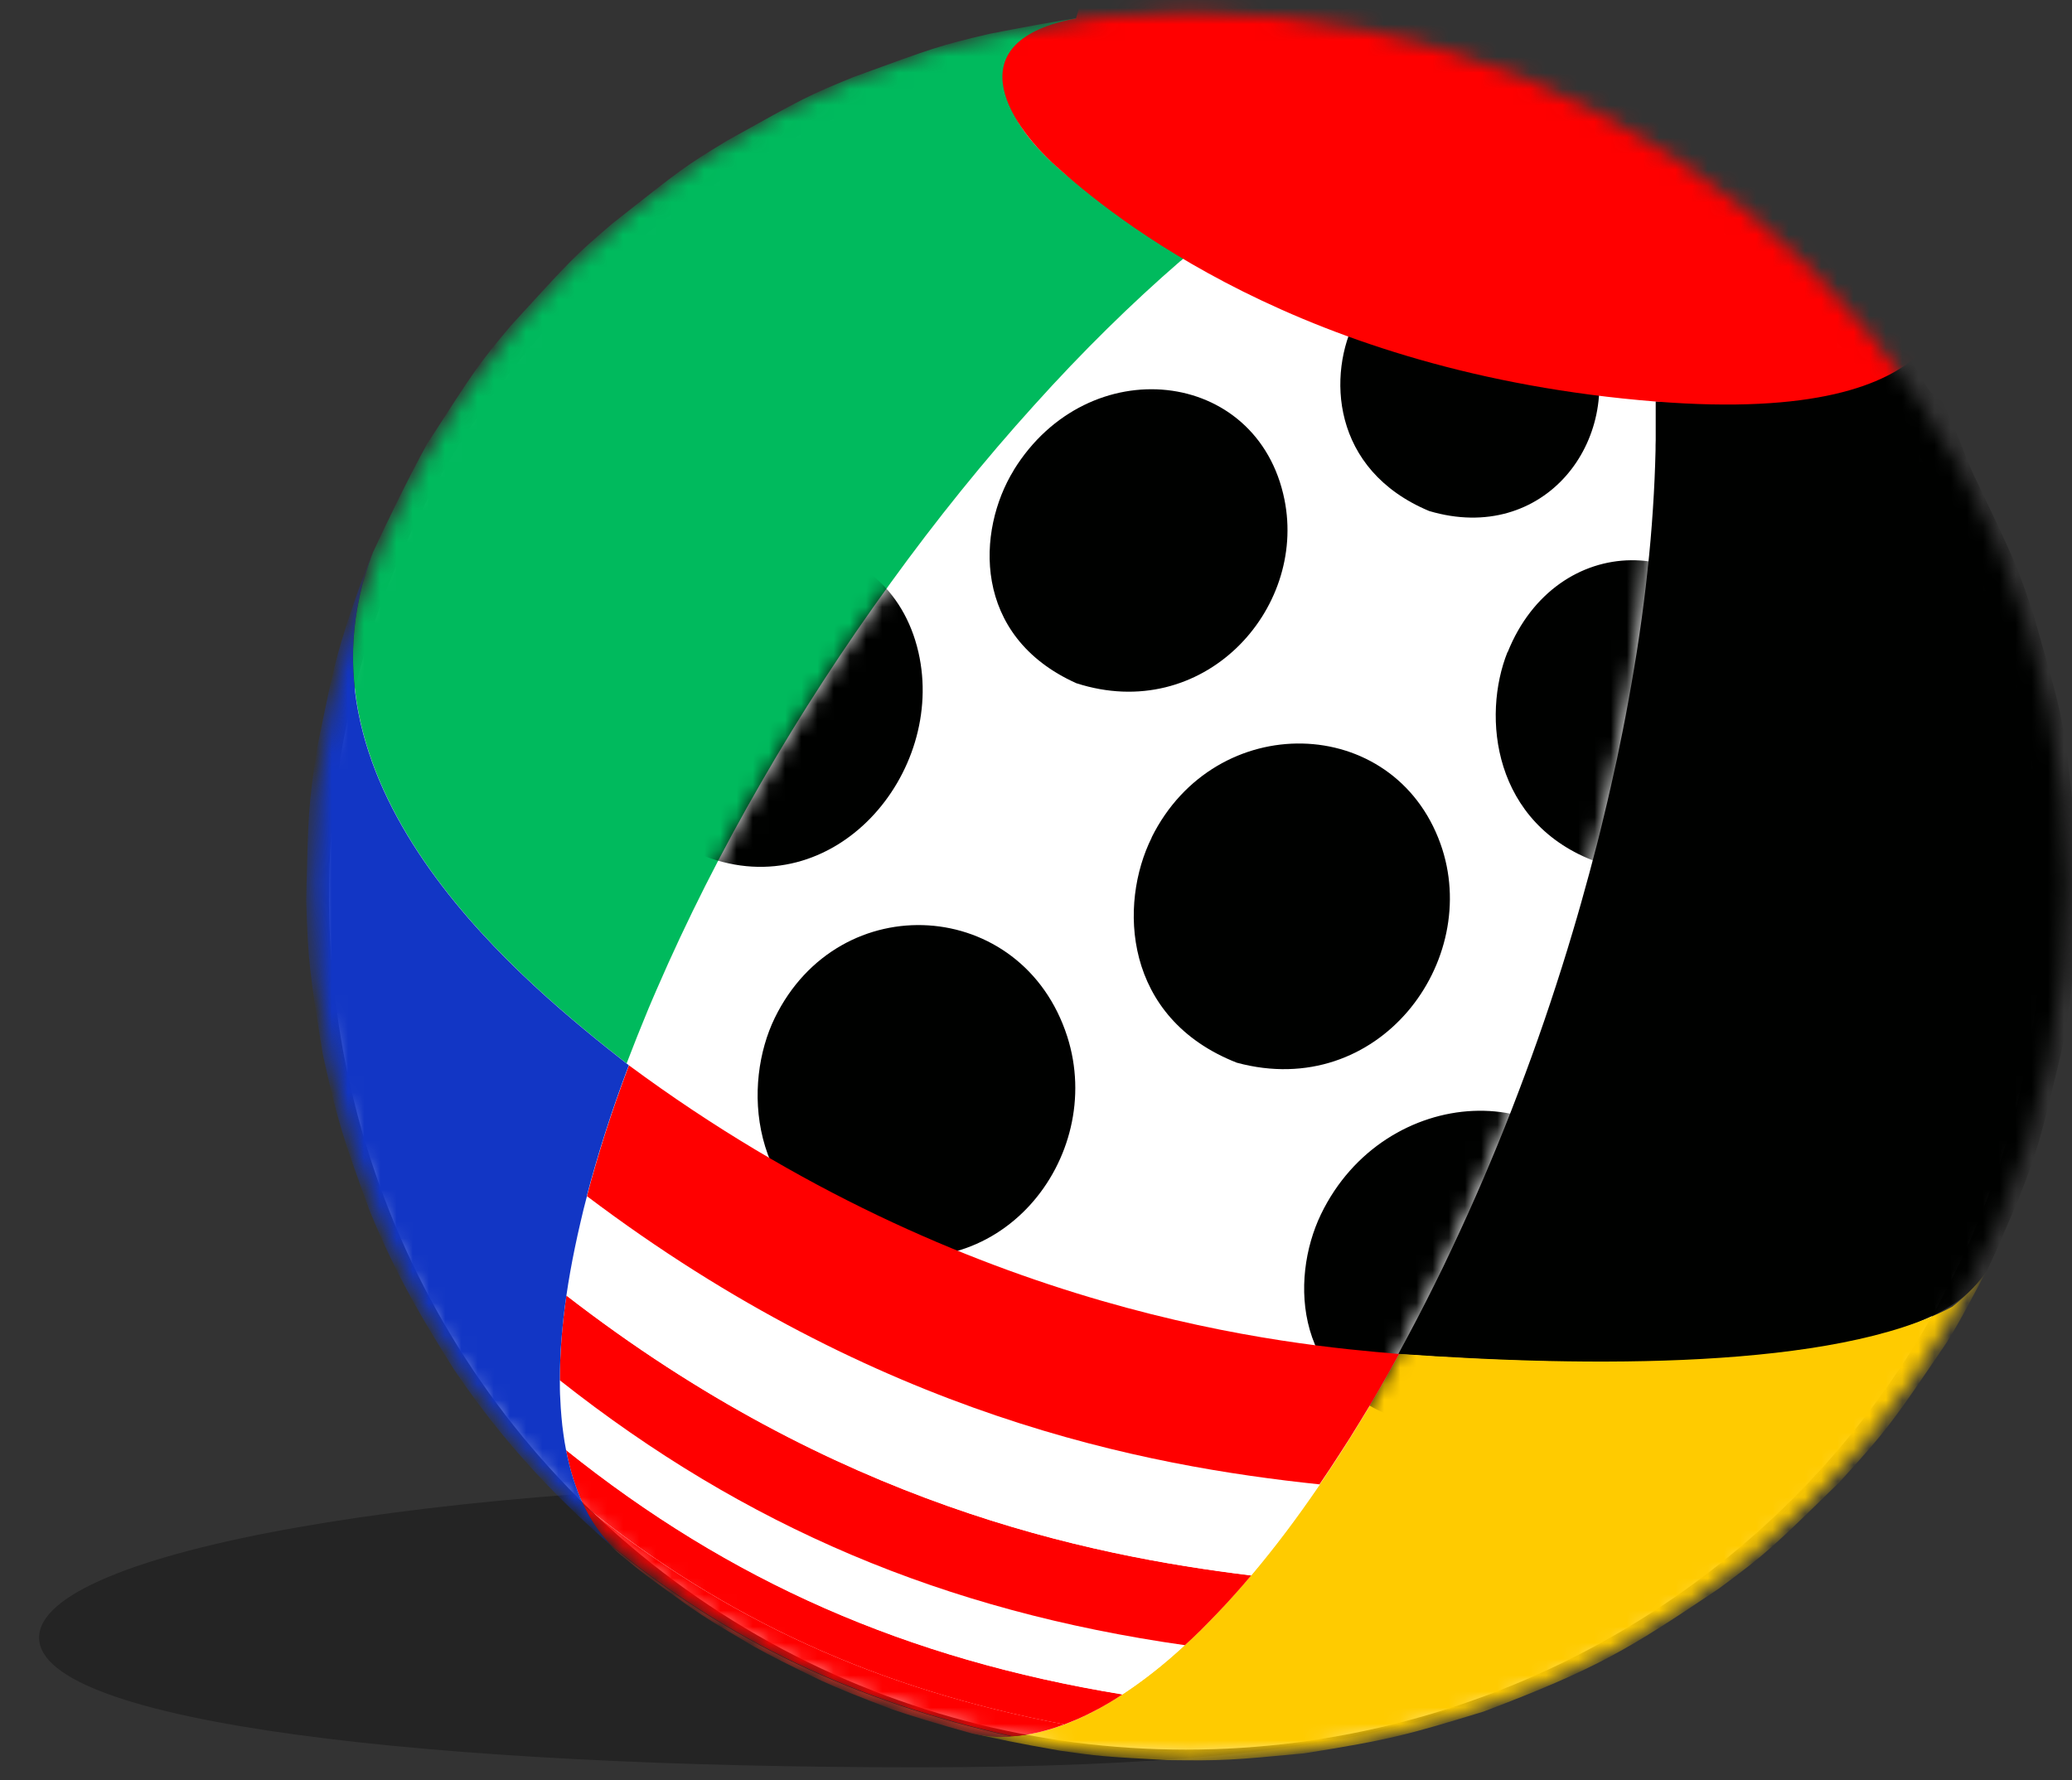
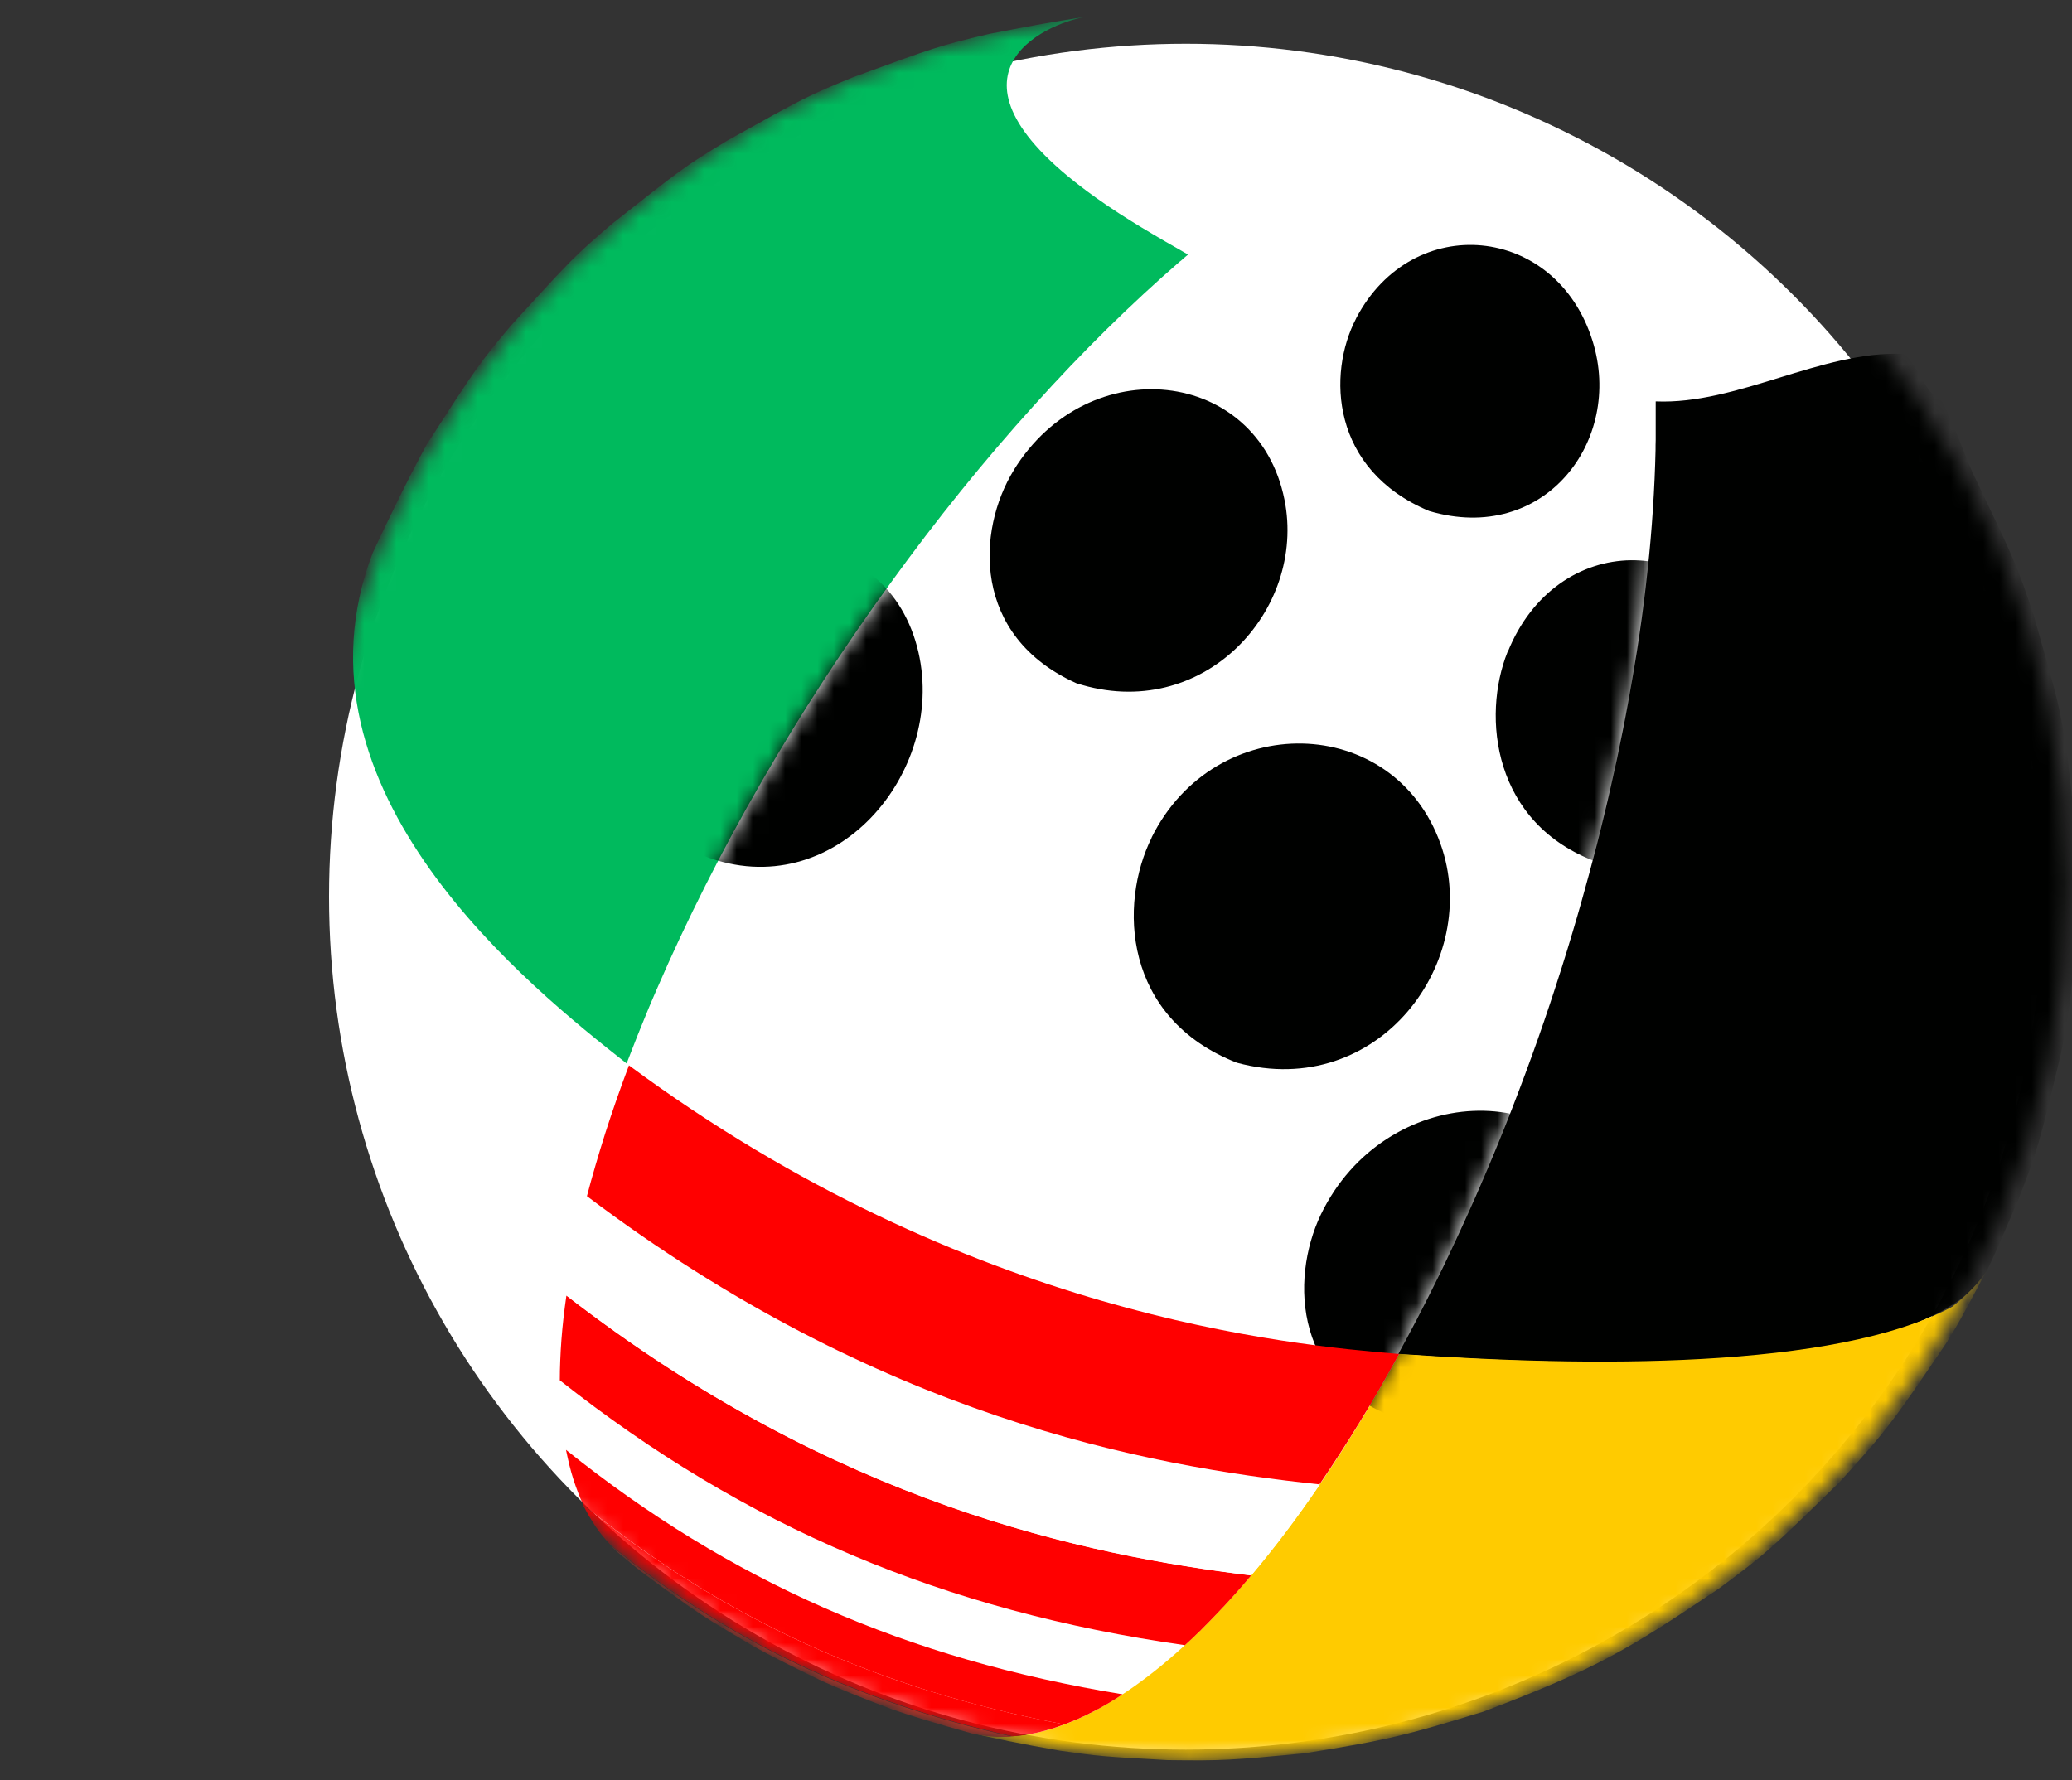
<svg xmlns="http://www.w3.org/2000/svg" width="128" height="110" viewBox="0 0 128 110" fill="none">
  <rect x="0" y="0" width="128" height="110" fill="#333333" stroke="none" />
-   <path opacity="0.3" d="M95.824 99.576C95.824 104.888 86.716 109.194 56.722 109.194C26.729 109.194 2.415 106.491 2.415 101.179C2.415 95.868 26.729 91.562 56.722 91.562C86.716 91.562 95.824 94.265 95.824 99.576Z" fill="black" />
  <ellipse cx="73.258" cy="55.401" rx="52.932" ry="52.698" fill="white" />
  <mask id="mask0_5784_177862" style="mask-type:luminance" maskUnits="userSpaceOnUse" x="19" y="0" width="109" height="109">
    <path d="M19.356 54.688C19.356 84.461 43.605 108.603 73.51 108.603C103.414 108.603 127.664 84.461 127.664 54.688C127.664 24.916 103.414 0.774 73.51 0.774C43.605 0.774 19.356 24.907 19.356 54.688Z" fill="white" />
  </mask>
  <g mask="url(#mask0_5784_177862)">
    <path d="M122.099 29.701C124.506 34.727 124.596 34.926 125.628 37.997C127.175 43.411 127.239 43.618 127.727 46.771C128.351 52.429 128.379 52.645 128.324 55.843C127.971 61.599 127.953 61.824 127.338 65.013C125.963 70.733 125.908 70.959 124.696 74.094C124.108 75.436 123.366 77.237 122.723 78.553C118.986 84.642 100.935 84.696 86.449 83.669C86.385 83.651 86.385 83.651 86.385 83.651C86.766 82.958 87.136 82.255 87.507 81.552C87.879 80.841 88.24 80.129 88.602 79.399C88.964 78.679 89.317 77.949 89.661 77.21C90.014 76.472 90.349 75.724 90.692 74.976C91.326 73.571 91.932 72.157 92.52 70.724C93.108 69.292 93.669 67.842 94.212 66.382C94.755 64.923 95.271 63.464 95.76 61.995C96.248 60.527 96.719 59.05 97.153 57.581C97.515 56.374 97.85 55.176 98.175 53.978C98.501 52.78 98.809 51.591 99.089 50.402C99.379 49.213 99.641 48.042 99.895 46.87C100.139 45.699 100.374 44.546 100.582 43.393C100.836 41.997 101.071 40.619 101.27 39.258C101.469 37.907 101.641 36.574 101.777 35.268C101.921 33.962 102.03 32.691 102.111 31.439C102.193 30.196 102.247 28.989 102.274 27.8C102.274 27.593 102.274 27.386 102.283 27.188C102.283 26.98 102.283 26.782 102.283 26.575C102.283 26.377 102.283 26.169 102.283 25.971C102.283 25.773 102.283 25.575 102.283 25.377C102.283 25.035 102.283 24.989 102.283 24.944C102.283 24.899 102.283 24.845 102.283 24.8C107.305 25.017 112.517 21.665 117.539 21.864C118.136 21.882 119.149 24.755 119.846 24.575C120.651 25.908 121.393 28.314 122.099 29.701Z" fill="#000100" />
    <path d="M72.913 16.134C69.918 18.728 66.868 21.719 63.864 25.061C60.824 28.421 57.847 32.105 55.006 36.033C52.156 39.961 49.469 44.086 47.026 48.338C44.592 52.554 42.42 56.851 40.565 61.139C40.393 61.526 40.23 61.923 40.067 62.301C39.904 62.688 39.751 63.067 39.597 63.454C39.443 63.832 39.289 64.211 39.145 64.589C39 64.968 38.855 65.337 38.71 65.706C32.874 61.103 17.383 48.861 23.029 34.15C23.98 32.105 25.291 29.412 26.377 27.439C29.481 22.629 29.544 22.529 31.589 20.088C35.389 15.927 35.462 15.845 37.823 13.819C42.203 10.359 42.284 10.296 44.917 8.693C49.767 5.99 49.867 5.936 52.717 4.765C57.82 2.901 58.019 2.828 61.087 2.099C62.86 1.756 65.222 1.297 67.013 1.054C64.597 1.45 57.133 4.684 67.692 12.206C69.547 13.53 71.501 14.647 73.392 15.728C73.112 15.963 73.076 15.998 73.039 16.035L72.922 16.134" fill="#00BA5D" />
    <path d="M120.317 82.859C116.979 87.777 116.635 88.291 113.631 91.579C109.423 95.686 109.179 95.93 106.193 98.146C100.655 101.866 98.737 103.064 91.652 105.749C87.047 107.154 85.952 107.478 80.541 108.334C76.035 108.757 75.565 108.793 72.117 108.748C68.064 108.523 67.901 108.514 65.467 108.163C63.054 107.742 61.22 107.373 59.965 107.055H59.992C61.612 107.46 63.404 107.343 65.34 106.695C67.349 106.019 69.493 104.758 71.746 102.911C74.072 101.001 76.487 98.461 78.93 95.299C81.446 92.047 83.98 88.156 86.441 83.651C98.031 84.471 113.359 84.633 120.607 80.733C121.608 79.928 122.311 79.195 122.715 78.535C122 79.832 121.123 81.597 120.317 82.841" fill="#FFCB00" />
    <mask id="mask1_5784_177862" style="mask-type:luminance" maskUnits="userSpaceOnUse" x="34" y="5" width="69" height="103">
      <path d="M81.943 9.502C77.284 12.277 72.262 16.367 67.213 21.502C62.055 26.744 56.988 32.969 52.355 39.815C47.75 46.635 43.696 53.886 40.556 61.147C38.955 64.849 37.679 68.344 36.72 71.606C35.779 74.803 35.137 77.749 34.784 80.425C34.44 83.046 34.377 85.388 34.557 87.451C34.739 89.46 35.164 91.189 35.806 92.64C35.806 92.64 35.824 92.649 35.833 92.658C35.833 92.658 35.851 92.667 35.851 92.676C35.851 92.676 35.87 92.685 35.879 92.694C35.879 92.694 35.897 92.703 35.897 92.712C37.905 94.378 40.05 95.946 42.312 97.414C44.583 98.891 46.954 100.243 49.379 101.468C51.803 102.693 54.274 103.783 56.744 104.72C59.205 105.657 61.657 106.431 64.055 107.044C65.593 106.693 67.231 105.99 68.941 104.9C70.705 103.792 72.542 102.288 74.424 100.387C76.361 98.441 78.333 96.09 80.324 93.324C82.351 90.505 84.377 87.271 86.368 83.65C90.268 76.533 93.579 68.678 96.176 60.678C98.773 52.661 100.574 44.716 101.515 37.365C102.438 30.195 102.528 23.754 101.786 18.475C101.081 13.43 99.624 9.53 97.461 7.052C97.181 6.944 96.891 6.818 96.593 6.692C96.294 6.566 95.995 6.44 95.697 6.305C95.398 6.169 95.091 6.034 94.792 5.89C94.493 5.755 94.195 5.611 93.905 5.467C93.905 5.467 93.86 5.467 93.833 5.467C90.449 5.467 86.404 6.872 81.952 9.512" fill="white" />
    </mask>
    <g mask="url(#mask1_5784_177862)">
      <path d="M81.602 75.029C85.529 66.895 96.749 66.39 99.526 74.219C101.906 80.948 95.527 89.397 86.85 87.794C79.973 85.749 79.647 79.101 81.602 75.029Z" fill="#000100" />
-       <path d="M47.86 62.896C51.85 54.717 63.161 55.437 65.93 64.04C68.336 71.535 61.695 79.985 52.972 77.084C46.177 74.003 45.897 66.932 47.86 62.896Z" fill="#000100" />
      <path d="M83.773 19.673C87.257 13.007 96.142 13.854 98.386 21.078C100.304 27.222 95.4 33.681 88.288 31.573C82.208 29.024 81.99 23.087 83.773 19.682" fill="#000100" />
      <path d="M93.138 40.294C96.142 32.799 105.326 32.7 108.493 40.122C111.397 46.942 106.647 55.184 98.675 53.265C92.206 50.914 91.536 44.257 93.129 40.284" fill="#000100" />
      <path d="M71.142 51.743C75.078 43.824 86.09 44.059 88.986 52.13C91.582 59.364 85.176 68.029 76.408 65.66C69.378 62.904 69.097 55.859 71.151 51.743" fill="#000100" />
      <path d="M62.627 29.042C67.233 21.584 77.701 22.719 79.348 30.862C80.733 37.708 74.308 44.735 66.49 42.212C60.021 39.303 60.338 32.763 62.627 29.051" fill="#000100" />
      <path d="M40.206 38.951C44.703 31.42 54.892 32.258 56.738 40.302C58.448 47.77 51.535 55.968 43.518 52.896C37.41 49.689 37.899 42.806 40.206 38.951Z" fill="#000100" />
    </g>
    <path d="M59.983 107.073H59.955H59.937C57.796 106.472 56.191 105.986 55.123 105.614C53.163 104.875 51.706 104.286 50.753 103.848C48.895 102.953 47.514 102.254 46.609 101.749C43.913 100.155 43.858 100.128 42.519 99.218C39.823 97.281 39.714 97.209 38.321 96.047C38.267 96.002 38.212 95.957 38.167 95.912C38.113 95.867 38.058 95.822 38.013 95.768C37.959 95.723 37.914 95.668 37.859 95.624C37.805 95.578 37.76 95.524 37.706 95.47C44.98 101.398 52.87 105.154 62.543 107.298C62.317 107.316 62.091 107.325 61.873 107.316C61.656 107.316 61.439 107.307 61.222 107.289C61.014 107.271 60.797 107.244 60.589 107.208C60.381 107.172 60.181 107.136 59.973 107.082" fill="#E43323" />
    <path d="M62.552 107.28C52.888 105.136 44.998 101.379 37.714 95.452C37.551 95.281 37.389 95.1 37.235 94.911C37.081 94.722 36.936 94.524 36.791 94.317C36.656 94.11 36.52 93.893 36.384 93.668C36.258 93.443 36.131 93.209 36.013 92.966C44.745 100.037 54.191 104.352 65.755 106.541C65.474 106.649 65.194 106.739 64.913 106.829C64.633 106.91 64.362 106.982 64.099 107.045C63.828 107.109 63.565 107.154 63.303 107.199C63.04 107.235 62.787 107.262 62.534 107.28" fill="#FF0000" />
    <path d="M65.775 106.549C54.211 104.36 44.756 100.045 36.033 92.974C35.915 92.73 35.807 92.478 35.707 92.208C35.608 91.947 35.508 91.676 35.418 91.388C35.327 91.109 35.246 90.812 35.173 90.514C35.101 90.208 35.029 89.902 34.965 89.578C45.099 97.703 56.021 102.504 69.349 104.684C69.041 104.892 68.734 105.081 68.426 105.261C68.127 105.441 67.82 105.603 67.521 105.756C67.222 105.909 66.933 106.054 66.643 106.18C66.354 106.306 66.064 106.423 65.784 106.531" fill="#FF0000" />
-     <path d="M69.339 104.694C56.011 102.514 45.089 97.712 34.955 89.587C34.892 89.263 34.838 88.938 34.792 88.596C34.747 88.254 34.711 87.902 34.675 87.542C34.648 87.182 34.62 86.812 34.602 86.434C34.584 86.056 34.575 85.668 34.575 85.272C46.03 94.325 58.3 99.532 73.193 101.64C72.859 101.946 72.533 102.234 72.207 102.523C71.881 102.802 71.555 103.072 71.23 103.324C70.913 103.577 70.587 103.82 70.271 104.045C69.954 104.27 69.646 104.486 69.33 104.694" fill="white" />
    <path d="M73.201 101.649C58.308 99.532 46.038 94.334 34.583 85.281C34.583 84.884 34.592 84.479 34.61 84.056C34.629 83.641 34.647 83.209 34.683 82.776C34.719 82.344 34.755 81.894 34.809 81.443C34.864 80.984 34.918 80.524 34.99 80.047C51.621 92.929 67.094 96.091 77.291 97.343C76.947 97.757 76.594 98.154 76.251 98.541C75.907 98.928 75.563 99.298 75.219 99.658C74.875 100.018 74.54 100.361 74.206 100.694C73.871 101.027 73.536 101.343 73.201 101.649Z" fill="#FF0000" />
    <path d="M77.291 97.334C67.094 96.082 51.621 92.929 34.99 80.038C35.063 79.561 35.135 79.083 35.225 78.588C35.316 78.092 35.407 77.588 35.515 77.083C35.624 76.57 35.732 76.047 35.859 75.525C35.986 74.993 36.112 74.453 36.257 73.912C54.263 87.497 70.713 90.587 81.535 91.722C81.182 92.244 80.82 92.749 80.467 93.253C80.114 93.749 79.761 94.226 79.408 94.695C79.055 95.163 78.703 95.613 78.35 96.055C77.997 96.496 77.653 96.92 77.3 97.334" fill="white" />
    <path d="M81.527 91.713C70.714 90.578 54.255 87.488 36.258 73.904C36.421 73.273 36.602 72.634 36.792 71.985C36.982 71.336 37.181 70.67 37.398 69.994C37.615 69.319 37.842 68.634 38.086 67.94C38.33 67.247 38.584 66.535 38.855 65.823C59.892 81.39 79.817 83.092 86.368 83.651H86.431C86.024 84.398 85.617 85.119 85.209 85.831C84.802 86.533 84.395 87.227 83.979 87.894C83.572 88.56 83.164 89.218 82.748 89.848C82.341 90.479 81.934 91.1 81.518 91.704" fill="#FF0000" />
-     <path d="M36.259 73.904C36.114 74.453 35.978 74.994 35.861 75.516C35.734 76.048 35.625 76.561 35.517 77.075C35.408 77.588 35.318 78.083 35.227 78.579C35.137 79.074 35.064 79.552 34.992 80.029C34.919 80.498 34.865 80.966 34.811 81.425C34.766 81.876 34.72 82.326 34.684 82.759C34.648 83.191 34.621 83.624 34.612 84.038C34.594 84.452 34.585 84.858 34.585 85.263C34.585 85.668 34.585 86.047 34.612 86.425C34.63 86.803 34.648 87.173 34.684 87.533C34.711 87.893 34.757 88.245 34.802 88.578C34.847 88.92 34.901 89.245 34.965 89.569C35.028 89.884 35.091 90.2 35.173 90.497C35.245 90.794 35.327 91.091 35.417 91.371C35.508 91.65 35.607 91.92 35.707 92.19C35.806 92.452 35.915 92.704 36.032 92.956C36.15 93.199 36.268 93.433 36.394 93.659C36.521 93.884 36.657 94.1 36.801 94.307C36.937 94.514 37.091 94.713 37.245 94.902C37.399 95.091 37.553 95.271 37.715 95.442C37.914 95.641 37.969 95.695 38.023 95.74C38.231 95.929 38.285 95.974 38.34 96.019C35.797 93.776 31.952 90.398 28.052 84.623C26.342 81.885 24.568 79.056 22.813 74.75C21.22 70.372 20.895 69.463 19.936 65.121C19.13 60.103 19.031 59.463 18.913 55.608C19.04 50.239 19.049 49.797 19.583 46.248C20.65 40.996 20.813 40.195 22.36 35.826L23.021 34.15C17.375 48.861 32.865 61.103 38.702 65.706L38.846 65.814C38.575 66.526 38.322 67.237 38.077 67.931C37.833 68.625 37.607 69.309 37.39 69.985C37.172 70.661 36.974 71.318 36.783 71.976C36.593 72.624 36.413 73.264 36.25 73.895" fill="#1236C5" />
-     <path d="M66.48 1.135C59.205 2.495 62.082 7.432 65.24 10.269C68.597 13.287 80.36 23.061 102.275 24.808C121.801 26.367 120.281 17.674 120.281 17.674L96.592 -5.189L67.032 -0.757L66.471 1.135H66.48Z" fill="#FF0000" />
  </g>
</svg>